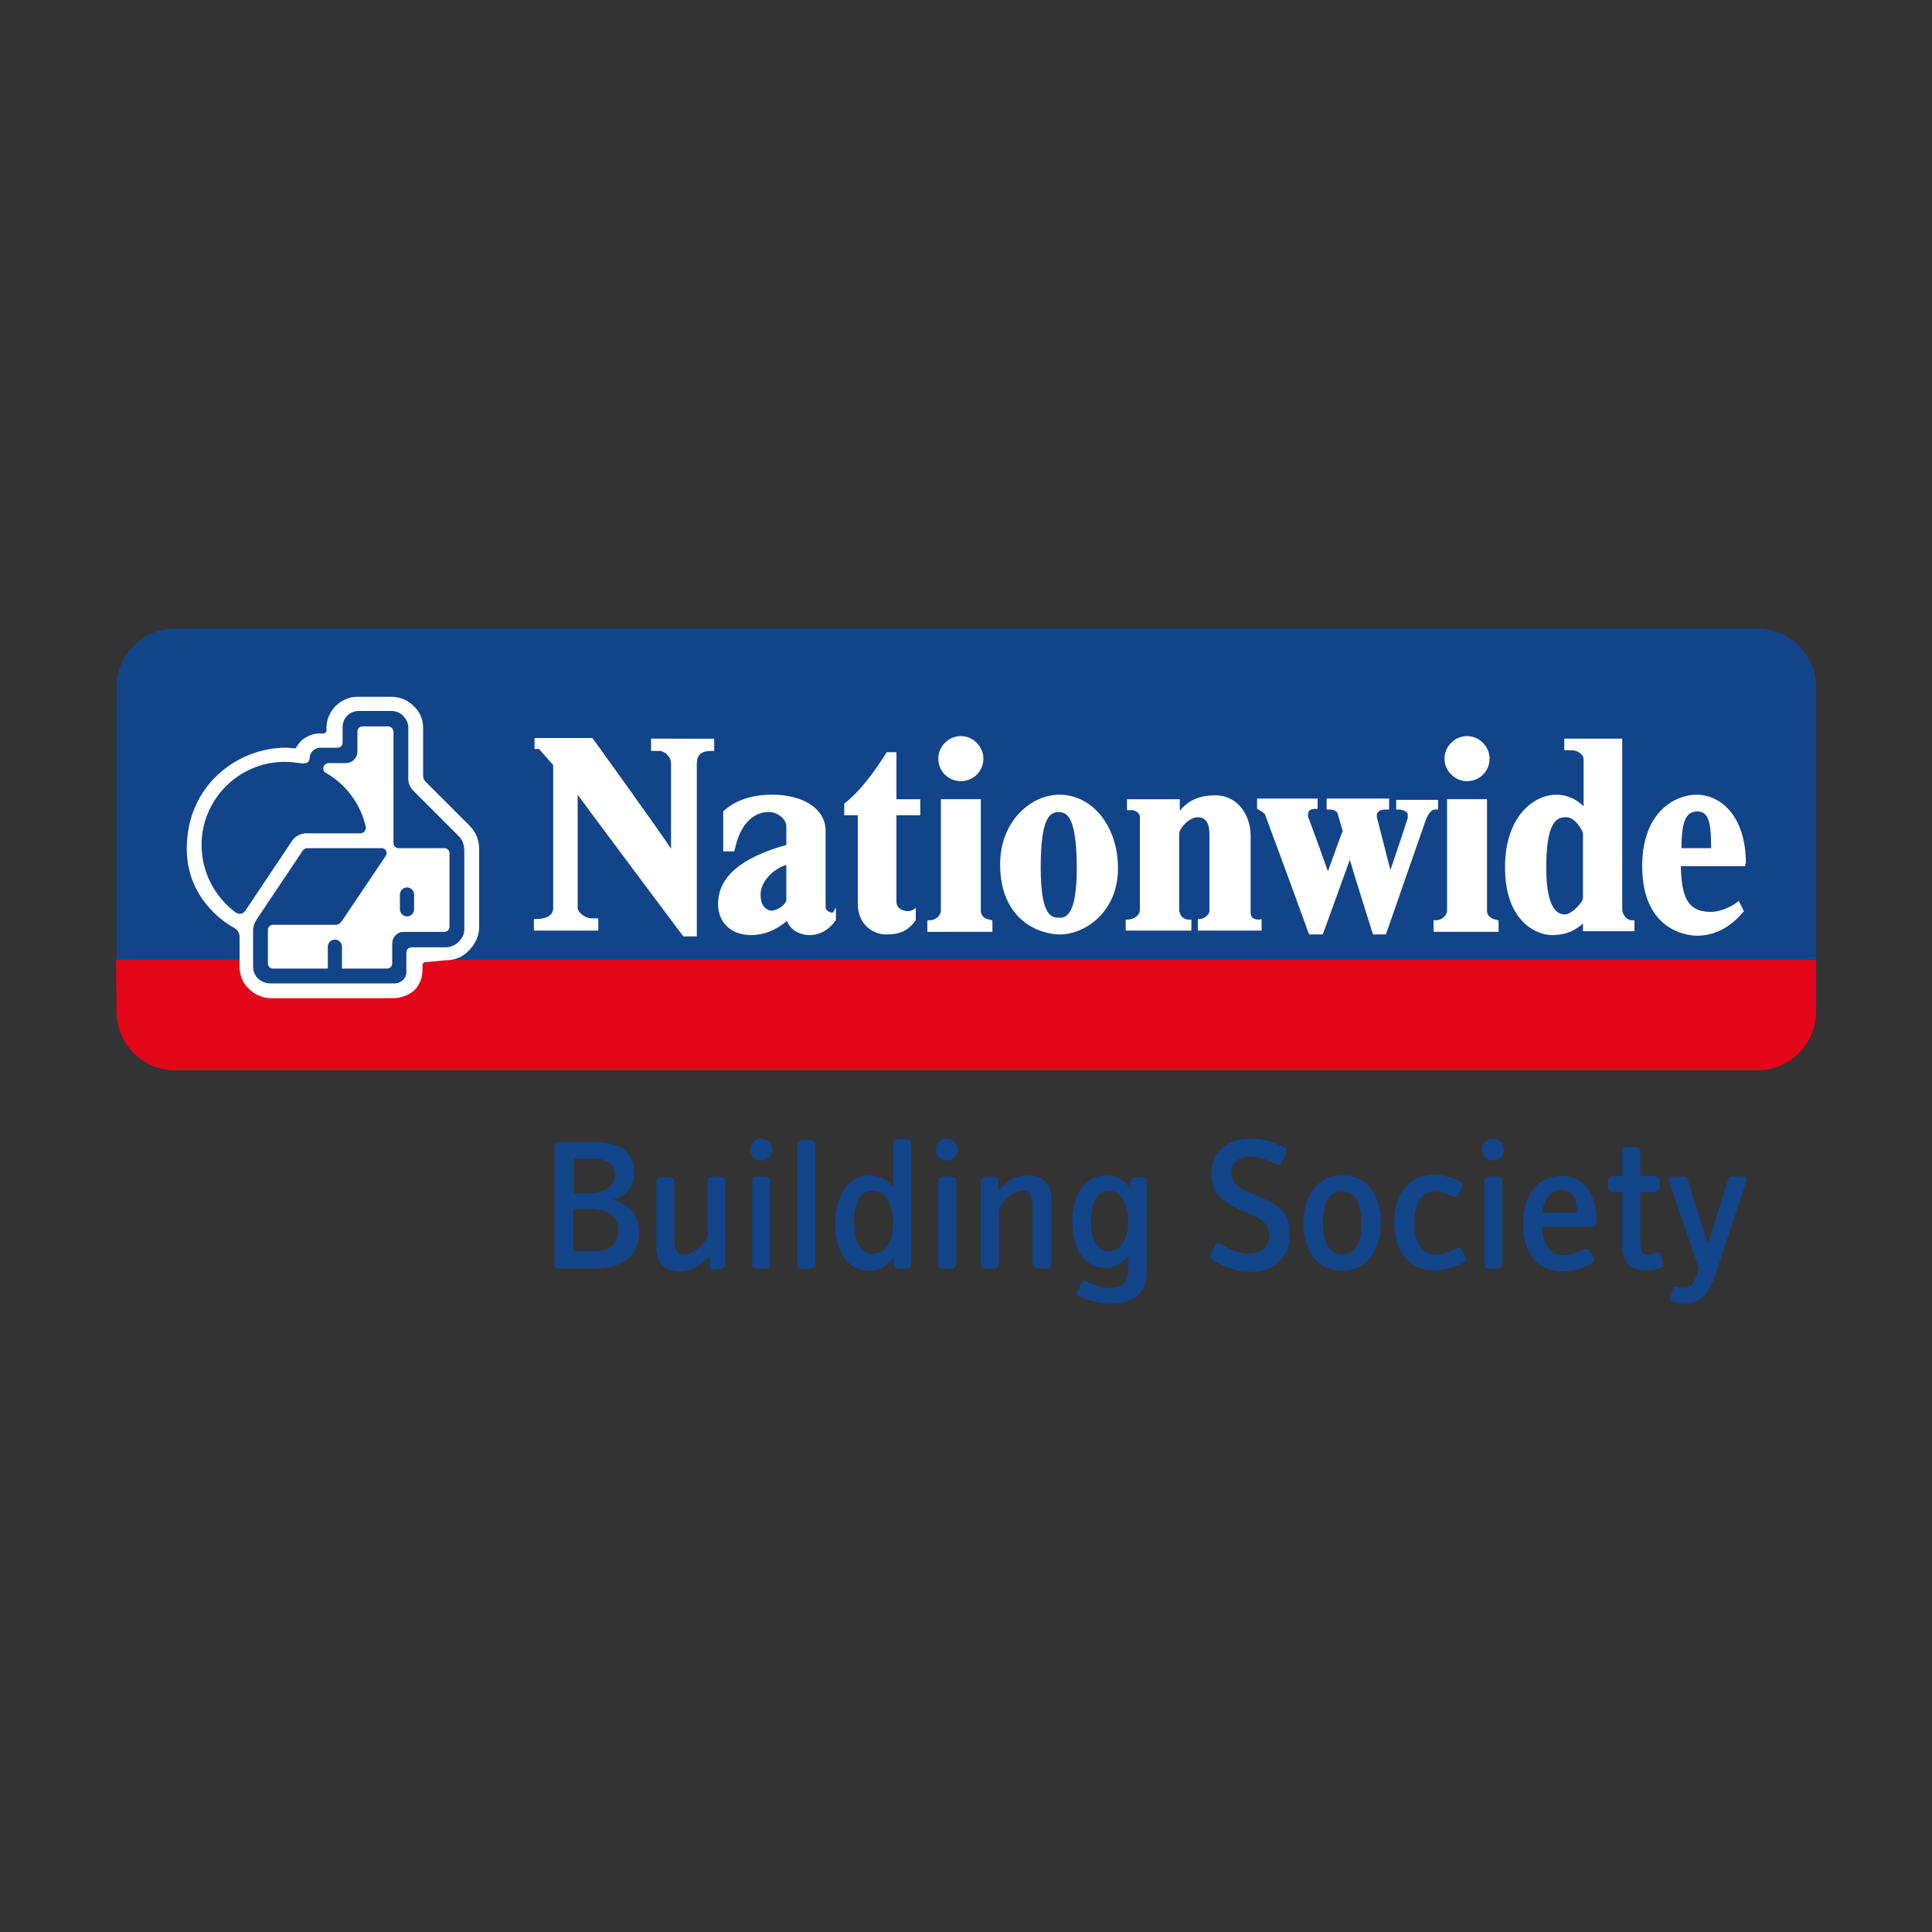
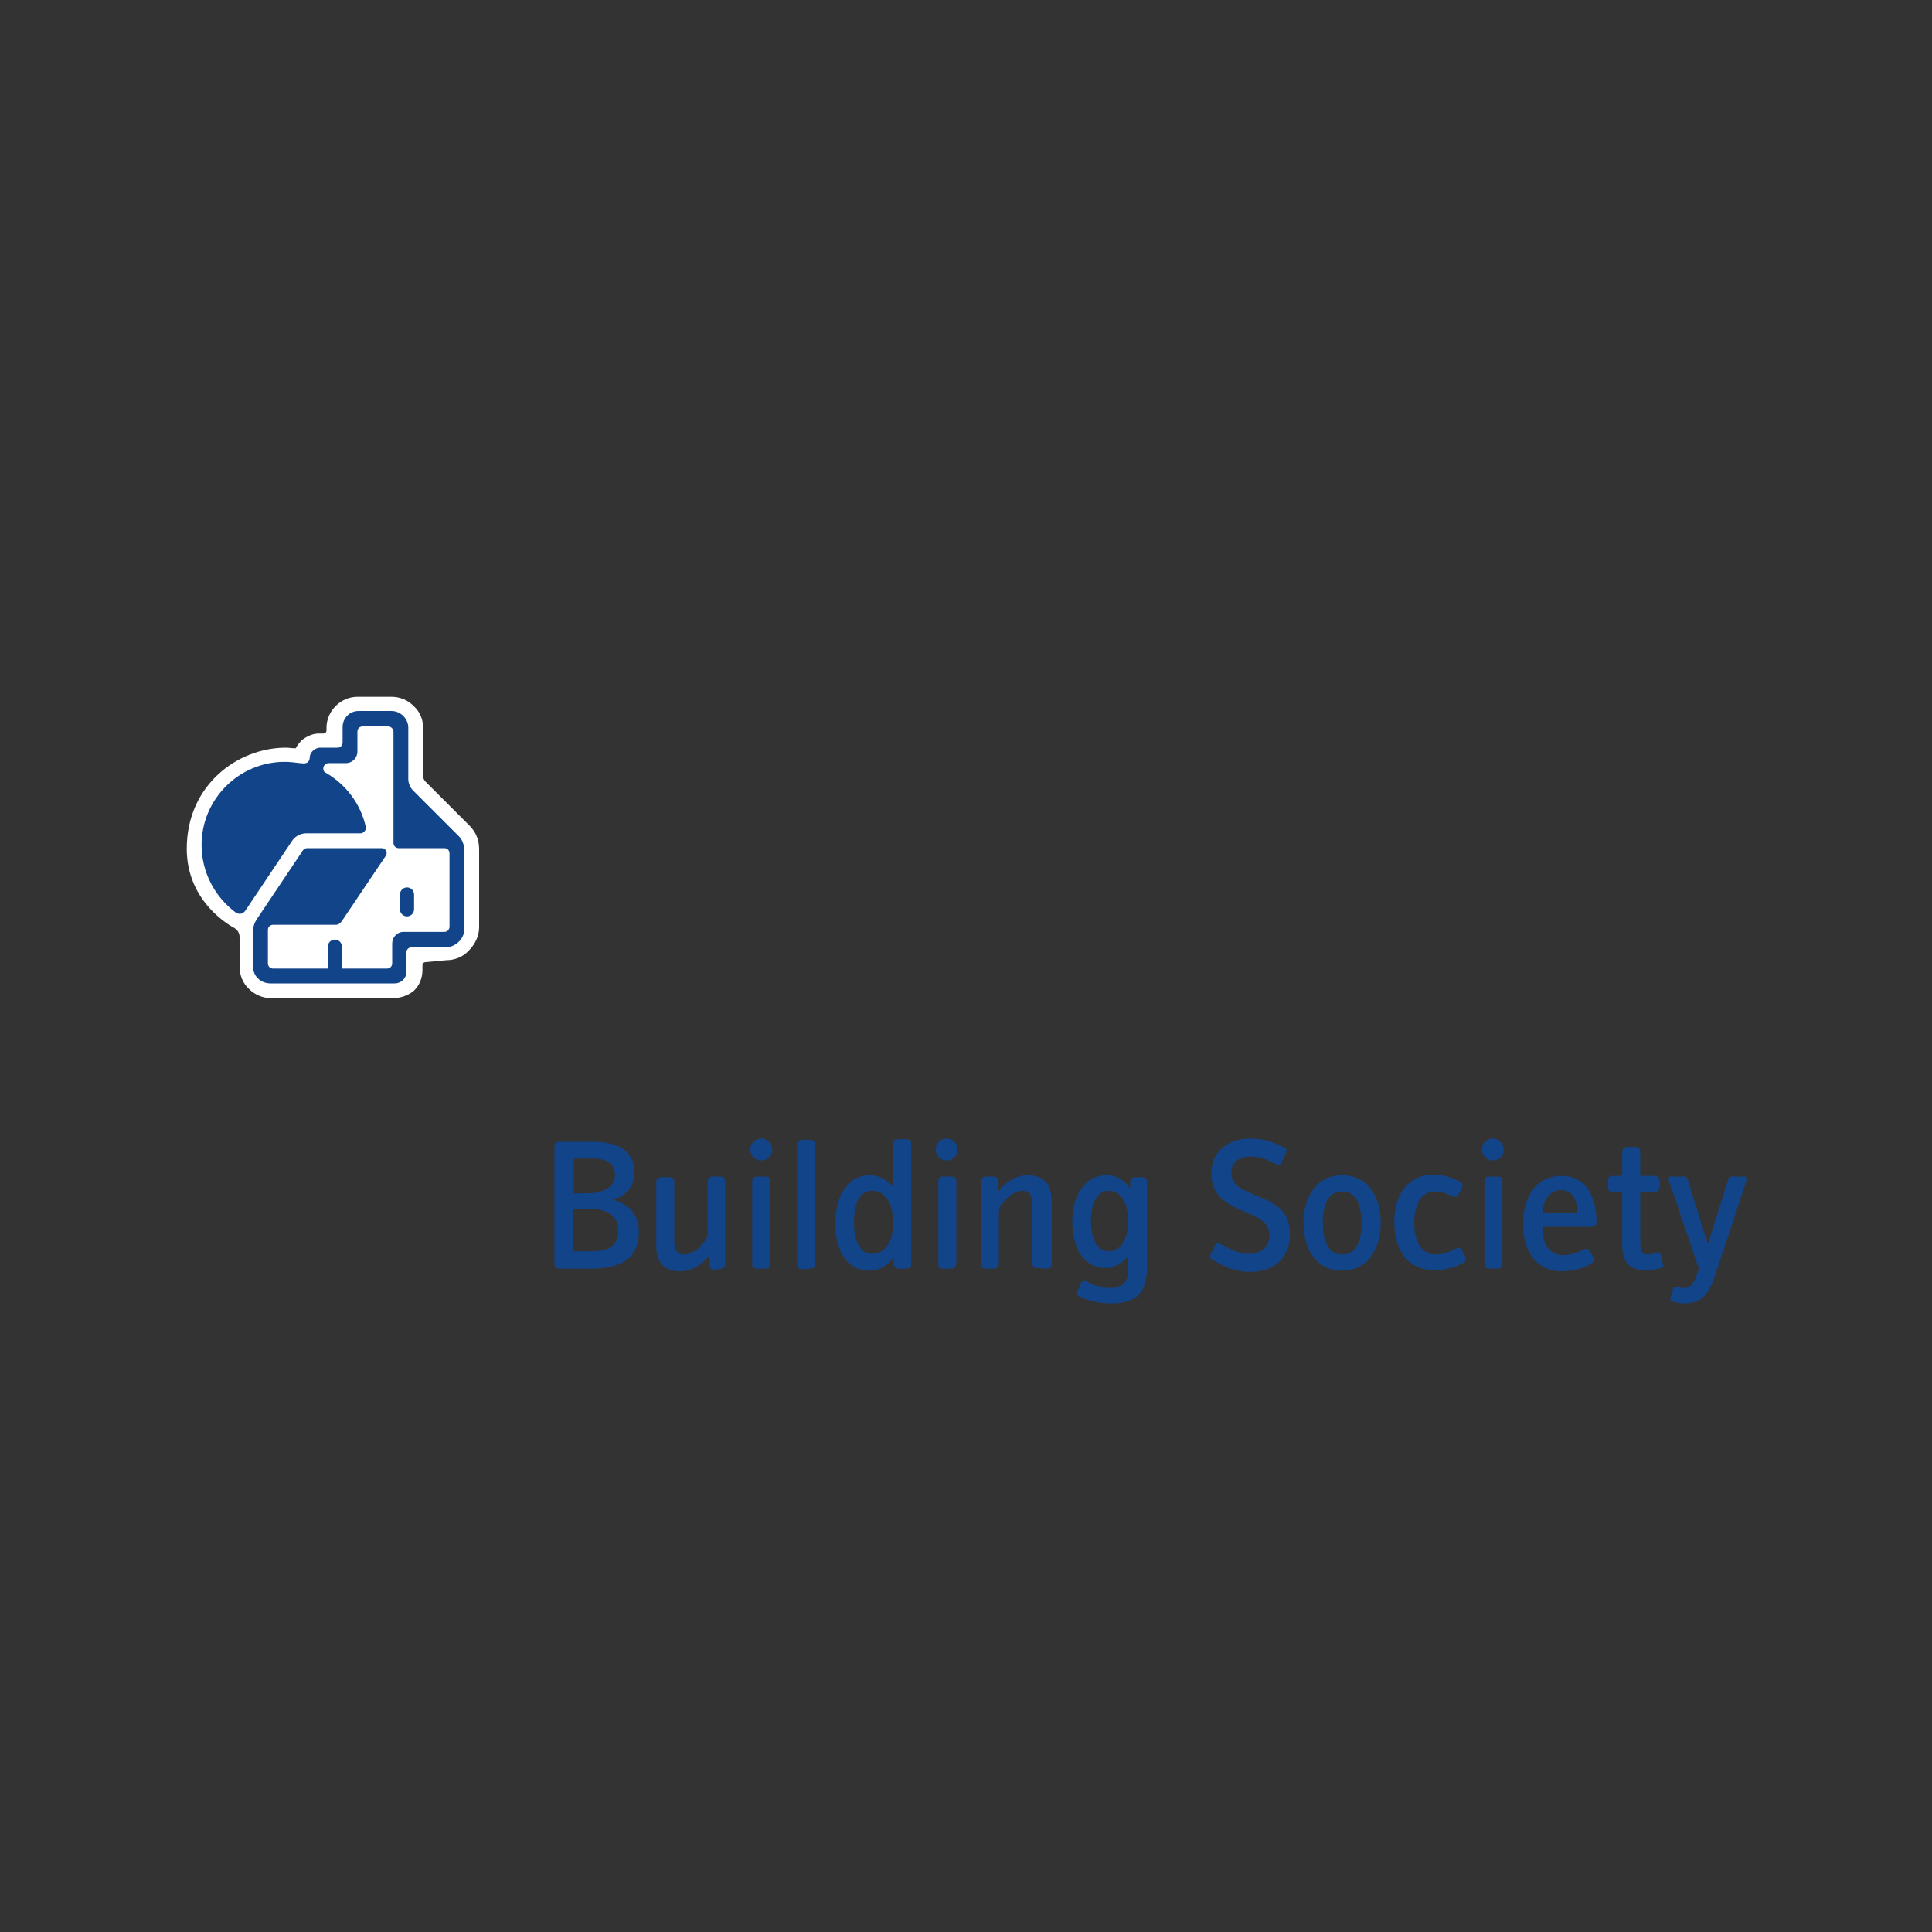
<svg xmlns="http://www.w3.org/2000/svg" version="1.1" id="Слой_1" x="0px" y="0px" viewBox="0 0 300 300" style="enable-background:new 0 0 300 300;" xml:space="preserve">
  <rect x="0" y="0" width="300" height="300" fill="#333333" stroke="none" />
  <style type="text/css">
	.st0{fill:#12448A;}
	.st1{fill:#E30518;}
	.st2{fill:#FFFFFF;}
</style>
-   <path class="st0" d="M272.8,97.6H27.2c-5,0-9.1,4.1-9.1,9.1V149H282v-42.4C282,101.7,277.9,97.6,272.8,97.6" />
-   <path class="st1" d="M18.1,157.1c0,5,4.1,9.1,9.1,9.1h245.7c5,0,9.1-4.1,9.1-9.1v-8.1H18L18.1,157.1L18.1,157.1z" />
-   <path class="st2" d="M261.1,131.7c0-4.8,1-5.7,2.5-5.7c1.9,0,2.1,2.3,2.1,5.7H261.1z M271.1,134.1c0-7.4-3.9-10.7-7.7-10.7  c-2.9,0-8.4,2.3-8.4,11.1c0,10.5,7.7,10.8,8.5,10.8c3.3,0,5.7-1.9,7.1-3.6l0.2-0.2l-0.8-1.6l-0.4,0.3c0,0-1.9,1.4-4,1.4  c-3.7,0-4.5-2.6-4.6-7.1h10V134.1L271.1,134.1z M245.8,129.3v10.2c0,0.6-1.8,2.5-2.8,2.5c-2.4,0-2.9-3.9-2.9-7.2c0-7,1.5-7.9,3-7.9  C244.6,126.8,245.7,129,245.8,129.3 M253.4,142.9c-0.8,0-1.5-0.9-1.5-1.7v-26.5h-0.4h-8.6v1.8h1.3c0.5,0,1.7,0.5,1.7,1.4v7.3  c-0.8-0.8-2.2-1.8-4.3-1.8c-3.1,0-7.9,3-7.9,11.3c0,8.3,4.8,10.5,7.3,10.5c2.4,0,3.8-0.9,4.8-1.8v1.2h8v-1.7H253.4z M232.4,142.8  c-0.5,0-1.5-0.4-1.5-1.4v-17.3h-0.4h-5.8v17.3c0,0.8-0.9,1.5-1.7,1.5h-0.4v1.8h10.1v-1.8H232.4L232.4,142.8z M216.8,124.1v1.6h0.4  c0.4,0,1.1,0.2,1.3,0.5c0.1,0.1,0.1,0.3,0.1,0.4s0,0.2,0,0.4c-0.3,1-1.9,5.8-2.7,8.1c-0.6-2.3-1.9-7.5-2.1-8.2c0-0.1,0-0.2,0-0.3  c0-0.2,0-0.4,0.2-0.5c0.2-0.3,0.7-0.4,1.3-0.4h0.4v-1.7h-9.7v1.7h0.4c0.4,0,1.1,0.1,1.3,0.6c0,0,0.7,2.5,0.8,2.7  c-0.1,0.2-1.8,4.9-2.3,6.3c-0.7-2-2.4-6.7-2.9-8c-0.1-0.2-0.2-0.5-0.2-0.8c0-0.2,0.1-0.3,0.1-0.5c0.2-0.3,0.6-0.4,1-0.4h0.4V124H204  h-8.8v1.6l0.2,0.1c0.2,0.1,0.7,0.4,1,0.7c0.2,0.5,4.2,11.3,6.8,18.5l0.1,0.2h2.1c0,0,3.6-9.9,4.2-11.6c0.5,1.8,3.6,11.6,3.6,11.6h2  l6.1-17.5c0.5-1.4,1-1.9,1.6-1.9h0.4v-1.5H216.8z M195.6,142.8c-1.2,0-1.4-0.5-1.4-1.2v-11.8c0-3.1-1.9-6.3-5.5-6.3  c-2.5,0-4.2,0.8-5.5,2.4v-1.8H175v1.7h0.9c0,0,1.1,0.2,1.1,1.1v14.3c0,1-0.9,1.5-1.8,1.6h-0.4v1.7H185v-1.7h-0.4  c-0.9,0-1.5-0.7-1.5-1.6v-11.8c0-0.6,1.4-2.5,2.9-2.5c1.2,0,1.8,0.9,1.8,2.6v12c0,0.5-0.8,1.2-1.5,1.2H186v1.8h9.9v-1.8L195.6,142.8  L195.6,142.8z M167.2,134.9c0,7.6-1.9,7.6-2.7,7.6c-1.1,0-2.9,0-2.9-7.8c0-7.9,1.5-8.6,2.8-8.6C165.8,126.1,167.2,127.1,167.2,134.9   M164.5,123.4c-4.4,0-9.2,4.1-9.2,10.8c0,8.7,6.1,10.9,9.3,10.9c3.7,0,9-3.3,9-10.3C173.6,128.4,169.7,123.4,164.5,123.4   M153.8,142.8c-0.6,0-1.5-0.4-1.5-1.4v-17.3h-0.4h-5.8v17.3c0,0.8-0.9,1.5-1.7,1.5h-0.4v1.8h10.1v-1.8H153.8L153.8,142.8z   M142.9,126.6v-2.5h-3.7v-7.3h-0.4h-1.1l-0.2,0.3c-1.2,1.9-3.6,5.5-6.3,7.6l-0.1,0.1v1.8h2.1v13.8c0,3,2.2,4.7,4.4,4.7  c1.9,0,3.3-0.4,4.6-2.2l0-0.1V141l-0.5,0.3c-0.5,0.3-1.2,0.2-1.8-0.1c-0.5-0.3-0.7-0.7-0.7-1.2v-13.4L142.9,126.6L142.9,126.6z   M119.8,141.4c-0.6,0-1.7-0.5-1.7-2.5c0-1.9,1.8-3.9,4-4.6v5.6C121.6,140.9,120.4,141.4,119.8,141.4 M129.4,141.6  c-0.1,0.2-0.4,0.1-0.6,0c-0.3-0.1-0.6-0.4-0.6-0.7v-11.9c0-3.3-3.3-5.6-8.3-5.6c-4.3,0-6.5,1.6-7.5,2.5l-0.1,0.1v6.2h1.7l0.1-0.3  c1.1-5.3,4.2-5.9,5.4-5.8c1.1,0,2.6,1,2.6,2.2v2.9c-7.1,2-10.6,5-10.6,9.2c0,2.9,2.1,4.8,5.1,4.8c2,0,3.8-0.7,5.6-2.2  c0.4,1.2,1.8,2.2,3.5,2.2c1.6,0,3-0.8,4-2.2l0.1-0.1v-2L129.4,141.6z M101.1,114.7v1.9h1.3c0.7,0,1.8,0.8,1.8,2v13.2  C103.1,130,92,114.6,92,114.6h-0.2H83v1.7h0.7c0.2,0.2,2,2.3,2.2,2.5V141c0,1.6-2,1.7-2.6,1.7h-0.4v1.8h10v-1.9h-1  c-1.1,0-2.2-1-2.2-1.6v-17.6c1.2,1.7,16.4,22,16.4,22h2.1v-26.8c0-1.4,0.7-2,2.3-2h0.4v-1.9L101.1,114.7L101.1,114.7z M149.2,114.3  c-1.9,0-3.5,1.6-3.5,3.5c0,1.9,1.5,3.5,3.5,3.5c1.9,0,3.5-1.5,3.5-3.5C152.7,115.9,151.1,114.3,149.2,114.3 M227.8,114.3  c-1.9,0-3.5,1.6-3.5,3.5c0,1.9,1.6,3.5,3.5,3.5s3.5-1.5,3.5-3.5C231.3,115.9,229.7,114.3,227.8,114.3" />
  <path class="st2" d="M69.3,149.1c1.3,0,2.6-0.5,3.5-1.5c1-1,1.6-2.3,1.6-3.6v-12.1c0-1.5-0.5-2.7-1.5-3.7l-6.8-6.8  c-0.3-0.3-0.4-0.6-0.4-1v-7.4c0-1.3-0.5-2.5-1.5-3.4c-0.9-0.9-2.1-1.4-3.4-1.4h-5.3c-2.6,0-4.8,2.2-4.8,4.8v0.4  c0,0.3-0.2,0.5-0.5,0.5l0,0h-0.7c-0.9,0-1.8,0.4-2.6,1c-0.4,0.4-0.7,0.8-1,1.3c-0.5,0-1.1-0.1-1.5-0.1c-7.5,0-15.4,5.8-15.4,15.7  c0,8.4,7,12.1,7.4,12.3c0.3,0.2,0.8,0.6,0.8,1.4v4.6c0,1.3,0.5,2.6,1.5,3.5c0.9,0.9,2.2,1.4,3.4,1.4h18.8c1.3,0,2.4-0.4,3.3-1.1  c0.9-0.8,1.4-2,1.4-3.3v-0.7c0-0.3,0.2-0.5,0.5-0.5L69.3,149.1L69.3,149.1z" />
  <path class="st0" d="M71.2,129.8l-7.1-7.1c-0.4-0.4-0.7-1.1-0.7-1.7V113c0-1.4-1.2-2.6-2.6-2.6h-5.1c-1.4,0-2.5,1.1-2.5,2.5v2.4  c0,0.3-0.2,0.8-0.8,0.8h-2.7c-0.7,0-1.5,0.6-1.6,1.4c0,0.7-0.3,1.2-1.4,1h0c0,0,0,0-0.1,0c-0.8-0.1-1.6-0.2-2.4-0.2  c-7.1,0-12.9,5.8-12.9,12.9c0,4.3,2.1,8.1,5.3,10.5l0,0c0.2,0.1,0.4,0.2,0.6,0.2c0.4,0,0.7-0.2,0.9-0.5l0,0l7.3-10.9  c0,0,0.7-1.1,2.2-1.1h8.4c0.4,0,0.8-0.4,0.8-0.8c0-0.1,0-0.1,0-0.2c-0.8-3.6-3.1-6.6-6.2-8.4c-0.3-0.1-0.4-0.4-0.4-0.7  c0-0.4,0.4-0.8,0.8-0.8l0,0h2.7c1,0,1.8-0.8,1.8-1.8v-3.1c0-0.5,0.4-0.8,0.8-0.8h4c0.4,0,0.8,0.4,0.8,0.8v17.3  c0,0.4,0.3,0.8,0.8,0.8H69c0.5,0,0.8,0.4,0.8,0.8v11.4c0,0.4-0.3,0.8-0.8,0.8h-6.3c-1.1,0-1.8,0.9-1.8,1.8v3.1  c0,0.5-0.4,0.8-0.8,0.8h-7v-3.4c0-0.6-0.5-1.1-1.1-1.1c-0.6,0-1.1,0.5-1.1,1.1v3.4h-8.5c-0.4,0-0.8-0.3-0.8-0.8v-5.2  c0-0.5,0.4-0.8,0.8-0.8h9.8c0.5,0,0.9-0.6,0.9-0.6l6.8-10.1c0.4-0.6-0.1-1.2-0.6-1.2H47.7c-0.4,0-0.7,0.3-0.9,0.7l-6.9,10.3  c0,0-0.6,0.8-0.6,1.8v5.6c0,1.5,1.2,2.6,2.7,2.6h19.3c0.9,0,1.8-0.7,1.8-1.8v-3c0-0.4,0.3-0.8,0.8-0.8h5.3c1.5,0,2.9-1.3,2.9-2.8  v-12.1C72.1,131,71.7,130.3,71.2,129.8 M64.3,141.2v-2.3c0-0.6-0.5-1.1-1.1-1.1c-0.6,0-1.1,0.5-1.1,1.1v2.3c0,0.6,0.5,1.1,1.1,1.1  S64.3,141.8,64.3,141.2" />
  <path class="st0" d="M91.7,197h-4.8c-0.6,0-0.8-0.3-0.8-0.8v-18.1c0-0.5,0.2-0.8,0.8-0.8H92c3.5,0,6.5,1.1,6.5,4.7  c0,2.3-1.2,3.6-3.3,4.3c2.4,0.7,4,2.2,4,5C99.2,195.7,96,197,91.7,197 M92.1,179.9h-3v5.4h1.8c1.1,0,2-0.1,2.7-0.4  c0.9-0.3,1.9-1.1,1.9-2.4C95.5,180.7,94.2,179.9,92.1,179.9 M94.6,188.4c-0.8-0.5-1.9-0.7-3.2-0.7h-2.4v6.6h2.6  c2.3,0,4.4-0.4,4.4-3.2C96,190.4,95.9,189.2,94.6,188.4 M111.9,197c0.5,0,0.7-0.3,0.7-0.8v-12.7c0-0.5-0.2-0.8-0.8-0.8h-1.1  c-0.7,0-0.8,0.3-0.8,0.8v7.4c0,1.1-0.1,1.5-0.7,2.1c-0.8,1-1.8,1.8-3,1.8c-1.1,0-1.5-0.8-1.5-2.2v-9c0-0.5-0.2-0.8-0.7-0.8h-1.3  c-0.5,0-0.8,0.3-0.8,0.8v9.8c0,2.5,1.1,4,3.7,4c2,0,3.5-1.1,4.6-2.5v1.5c0,0.5,0.2,0.8,0.8,0.8L111.9,197 M118.2,180.2  c-0.9,0-1.7-0.7-1.7-1.7c0-0.9,0.7-1.7,1.7-1.7c0.9,0,1.7,0.7,1.7,1.7S119.1,180.2,118.2,180.2 M118.7,197h-1.1  c-0.7,0-0.8-0.3-0.8-0.8v-12.7c0-0.6,0.3-0.8,0.8-0.8h1.2c0.7,0,0.8,0.3,0.8,0.8v12.7C119.6,196.8,119.4,197,118.7,197 M125.7,197  c0.7,0,0.9-0.3,0.9-0.8v-18.4c0-0.5-0.2-0.8-0.8-0.8h-1.2c-0.5,0-0.8,0.3-0.8,0.8v18.5c0,0.5,0.2,0.8,0.8,0.8L125.7,197 M140.7,197  h-1c-0.7,0-0.9-0.3-0.9-0.8v-1c-0.8,1.1-2,2.1-3.8,2.1c-4,0-5.3-3.9-5.3-7.3c0-4,1.8-7.5,5.3-7.5c1.8,0,3,1,3.7,1.8v-6.6  c0-0.6,0.2-0.8,0.9-0.8h1.1c0.6,0,0.8,0.3,0.8,0.8v18.4C141.5,196.8,141.3,197,140.7,197 M135.5,184.9c-2.6,0-2.9,3.1-2.9,5  c0,2.3,0.7,4.8,2.8,4.8c2.2,0,3.3-2.2,3.3-4.8C138.7,186.8,137.4,184.9,135.5,184.9 M147,180.2c-0.9,0-1.7-0.7-1.7-1.7  c0-0.9,0.7-1.7,1.7-1.7c0.9,0,1.7,0.7,1.7,1.7S147.9,180.2,147,180.2 M147.6,197h-1.1c-0.7,0-0.8-0.3-0.8-0.8v-12.7  c0-0.6,0.3-0.8,0.8-0.8h1.2c0.7,0,0.8,0.3,0.8,0.8v12.7C148.4,196.8,148.3,197,147.6,197 M162.6,197c0.5,0,0.7-0.3,0.7-0.8v-9.7  c0-2.5-1.1-4-3.7-4c-2,0-3.5,1.1-4.6,2.5v-1.5c0-0.5-0.2-0.8-0.8-0.8h-1.1c-0.5,0-0.8,0.3-0.8,0.8v12.7c0,0.5,0.2,0.8,0.8,0.8h1.1  c0.7,0,0.9-0.3,0.9-0.8v-7.4c0-1.1,0.1-1.5,0.7-2.1c0.8-1,1.8-1.8,3-1.8c1.1,0,1.5,0.8,1.5,2.2v9c0,0.5,0.2,0.8,0.7,0.8L162.6,197   M172.5,202.4c-2.2,0-3.9-0.6-4.9-1.1c-0.2-0.1-0.4-0.2-0.4-0.5c0-0.1,0-0.2,0.1-0.3l0.6-1.3c0.2-0.4,0.5-0.4,0.9-0.2  c0.9,0.5,2.1,1,3.6,1c2.2,0,2.8-1.2,2.8-3V195c-0.6,0.8-1.9,1.9-3.4,1.9c-3.7,0-5.3-3.3-5.3-7.3c0-3.3,1.5-7.1,5.4-7.1  c1.7,0,3,1.1,3.6,2.1v-0.9c0-0.6,0.2-0.9,0.8-0.9h1.1c0.5,0,0.7,0.3,0.7,0.9v13.3C178,200.3,176.9,202.4,172.5,202.4 M172.2,184.9  c-1.9,0-2.8,2-2.8,4.6c0,3.2,1.1,4.8,2.8,4.8c1.9,0,3-2.2,3-4.6C175.2,186.8,174,184.9,172.2,184.9 M194.1,197.5  c3.6,0,6.2-2,6.2-5.9c0-3.5-2.1-4.7-5.1-5.9c-3-1.2-4-1.9-4-3.7c0-1.5,1.2-2.4,3-2.4c1.5,0,2.7,0.5,4,1.2c0.4,0.2,0.7,0.1,0.8-0.3  l0.7-1.5c0-0.1,0.1-0.3,0.1-0.4c0-0.1-0.1-0.3-0.4-0.4c-1.3-0.7-2.8-1.4-5.3-1.4c-3.3,0-6,1.9-6,5.4c0,3.3,1.9,4.6,5.7,6.2  c2.2,0.9,3.3,1.7,3.3,3.5c0,1.6-1.2,2.8-3.3,2.8c-1.6,0-3.3-1-4.2-1.5c-0.4-0.2-0.7-0.2-0.9,0.1l-0.7,1.5c-0.1,0.1-0.1,0.3-0.1,0.4  c0,0.2,0.2,0.3,0.4,0.4C189.8,196.6,191.8,197.5,194.1,197.5 M208.4,197.3c-4.3,0-6-3.7-6-7.4c0-3.7,1.8-7.4,6-7.4  c4.4,0,6,3.8,6,7.4C214.4,193.5,212.7,197.3,208.4,197.3 M208.4,185c-2.4,0-3,2.6-3,4.9c0,2.2,0.6,4.9,3,4.9c2.5,0,3-2.6,3-4.9  C211.4,187.6,210.8,185,208.4,185 M227.2,196.1c0.3-0.2,0.4-0.4,0.4-0.5c0-0.2,0-0.3-0.1-0.5l-0.6-1.1c-0.2-0.3-0.5-0.3-0.9-0.1  c-0.7,0.4-1.8,0.9-3.1,0.9c-2.5,0-3.3-2.6-3.3-4.9c0-2.3,0.7-4.9,3.3-4.9c1,0,1.9,0.4,2.7,0.8c0.3,0.1,0.7,0.1,0.8-0.2l0.6-1.1  c0.1-0.2,0.1-0.4,0.1-0.5c0-0.2-0.1-0.4-0.4-0.5c-1.1-0.6-2.6-1.1-4.1-1.1c-4,0-6.1,3.2-6.1,7.2c0,5.5,2.9,7.6,6,7.6  C224.5,197.3,226.1,196.7,227.2,196.1 M231.8,180.2c-0.9,0-1.7-0.7-1.7-1.7c0-0.9,0.7-1.7,1.7-1.7c0.9,0,1.7,0.7,1.7,1.7  S232.8,180.2,231.8,180.2 M232.4,197h-1.1c-0.7,0-0.8-0.3-0.8-0.8v-12.7c0-0.6,0.3-0.8,0.8-0.8h1.2c0.7,0,0.8,0.3,0.8,0.8v12.7  C233.3,196.8,233.1,197,232.4,197 M247.2,190.5h-7.7v0.2c0,1.8,0.7,4.2,3.2,4.2c1.3,0,2.5-0.5,3-0.8c0.5-0.2,0.8-0.3,1.1,0l0.6,1.1  c0.1,0.2,0.1,0.4,0.1,0.5c0,0.2-0.1,0.3-0.4,0.5c-1.1,0.7-2.8,1.2-4.5,1.2c-4.5,0-6.1-3.7-6.1-7.3c0-3.7,1.6-7.5,6-7.5  c3.7,0,5.4,3,5.4,7.3C247.9,190.2,247.7,190.5,247.2,190.5 M242.4,184.8c-1.8,0-2.7,1.5-2.9,3.5h5.4  C244.9,186.5,244.3,184.8,242.4,184.8 M257.9,196.9c0.2-0.1,0.4-0.2,0.4-0.3c0-0.1,0-0.2-0.1-0.4l-0.3-1.3c-0.1-0.4-0.3-0.5-0.7-0.4  c-0.3,0.1-0.8,0.3-1.3,0.3c-1,0-1.2-0.6-1.2-1.8v-7.9h2.3c0.4,0,0.7-0.3,0.7-0.7v-1.1c0-0.4-0.3-0.7-0.7-0.7h-2.3v-3.7  c0-0.5-0.2-0.8-0.8-0.8h-1.2c-0.5,0-0.8,0.3-0.8,0.8v3.7h-1.5c-0.4,0-0.7,0.2-0.7,0.7v1.1c0,0.4,0.2,0.7,0.7,0.7h1.5v8.2  c0,2.9,1.3,3.9,3.4,3.9C256.2,197.3,257.3,197.1,257.9,196.9 M271.1,183.6c0-0.2,0.1-0.4,0.1-0.6c0-0.2-0.2-0.3-0.5-0.3h-1.7  c-0.4,0-0.6,0.2-0.7,0.6l-3.1,9.9l-3.1-9.9c-0.1-0.4-0.3-0.6-0.7-0.6h-1.8c-0.3,0-0.5,0.1-0.5,0.3c0,0.1,0,0.4,0.1,0.5l4.6,13.5  l0,0.1c-0.6,1.6-1,2.9-2.2,2.9c-0.4,0-1-0.1-1.3-0.2c-0.2,0-0.4,0-0.5,0.3l-0.4,1.3c0,0.1-0.1,0.3,0,0.4c0,0.2,0.1,0.3,0.3,0.3  c0.4,0.1,1.1,0.3,1.8,0.3c3,0,4-1.8,5-4.9L271.1,183.6" />
</svg>